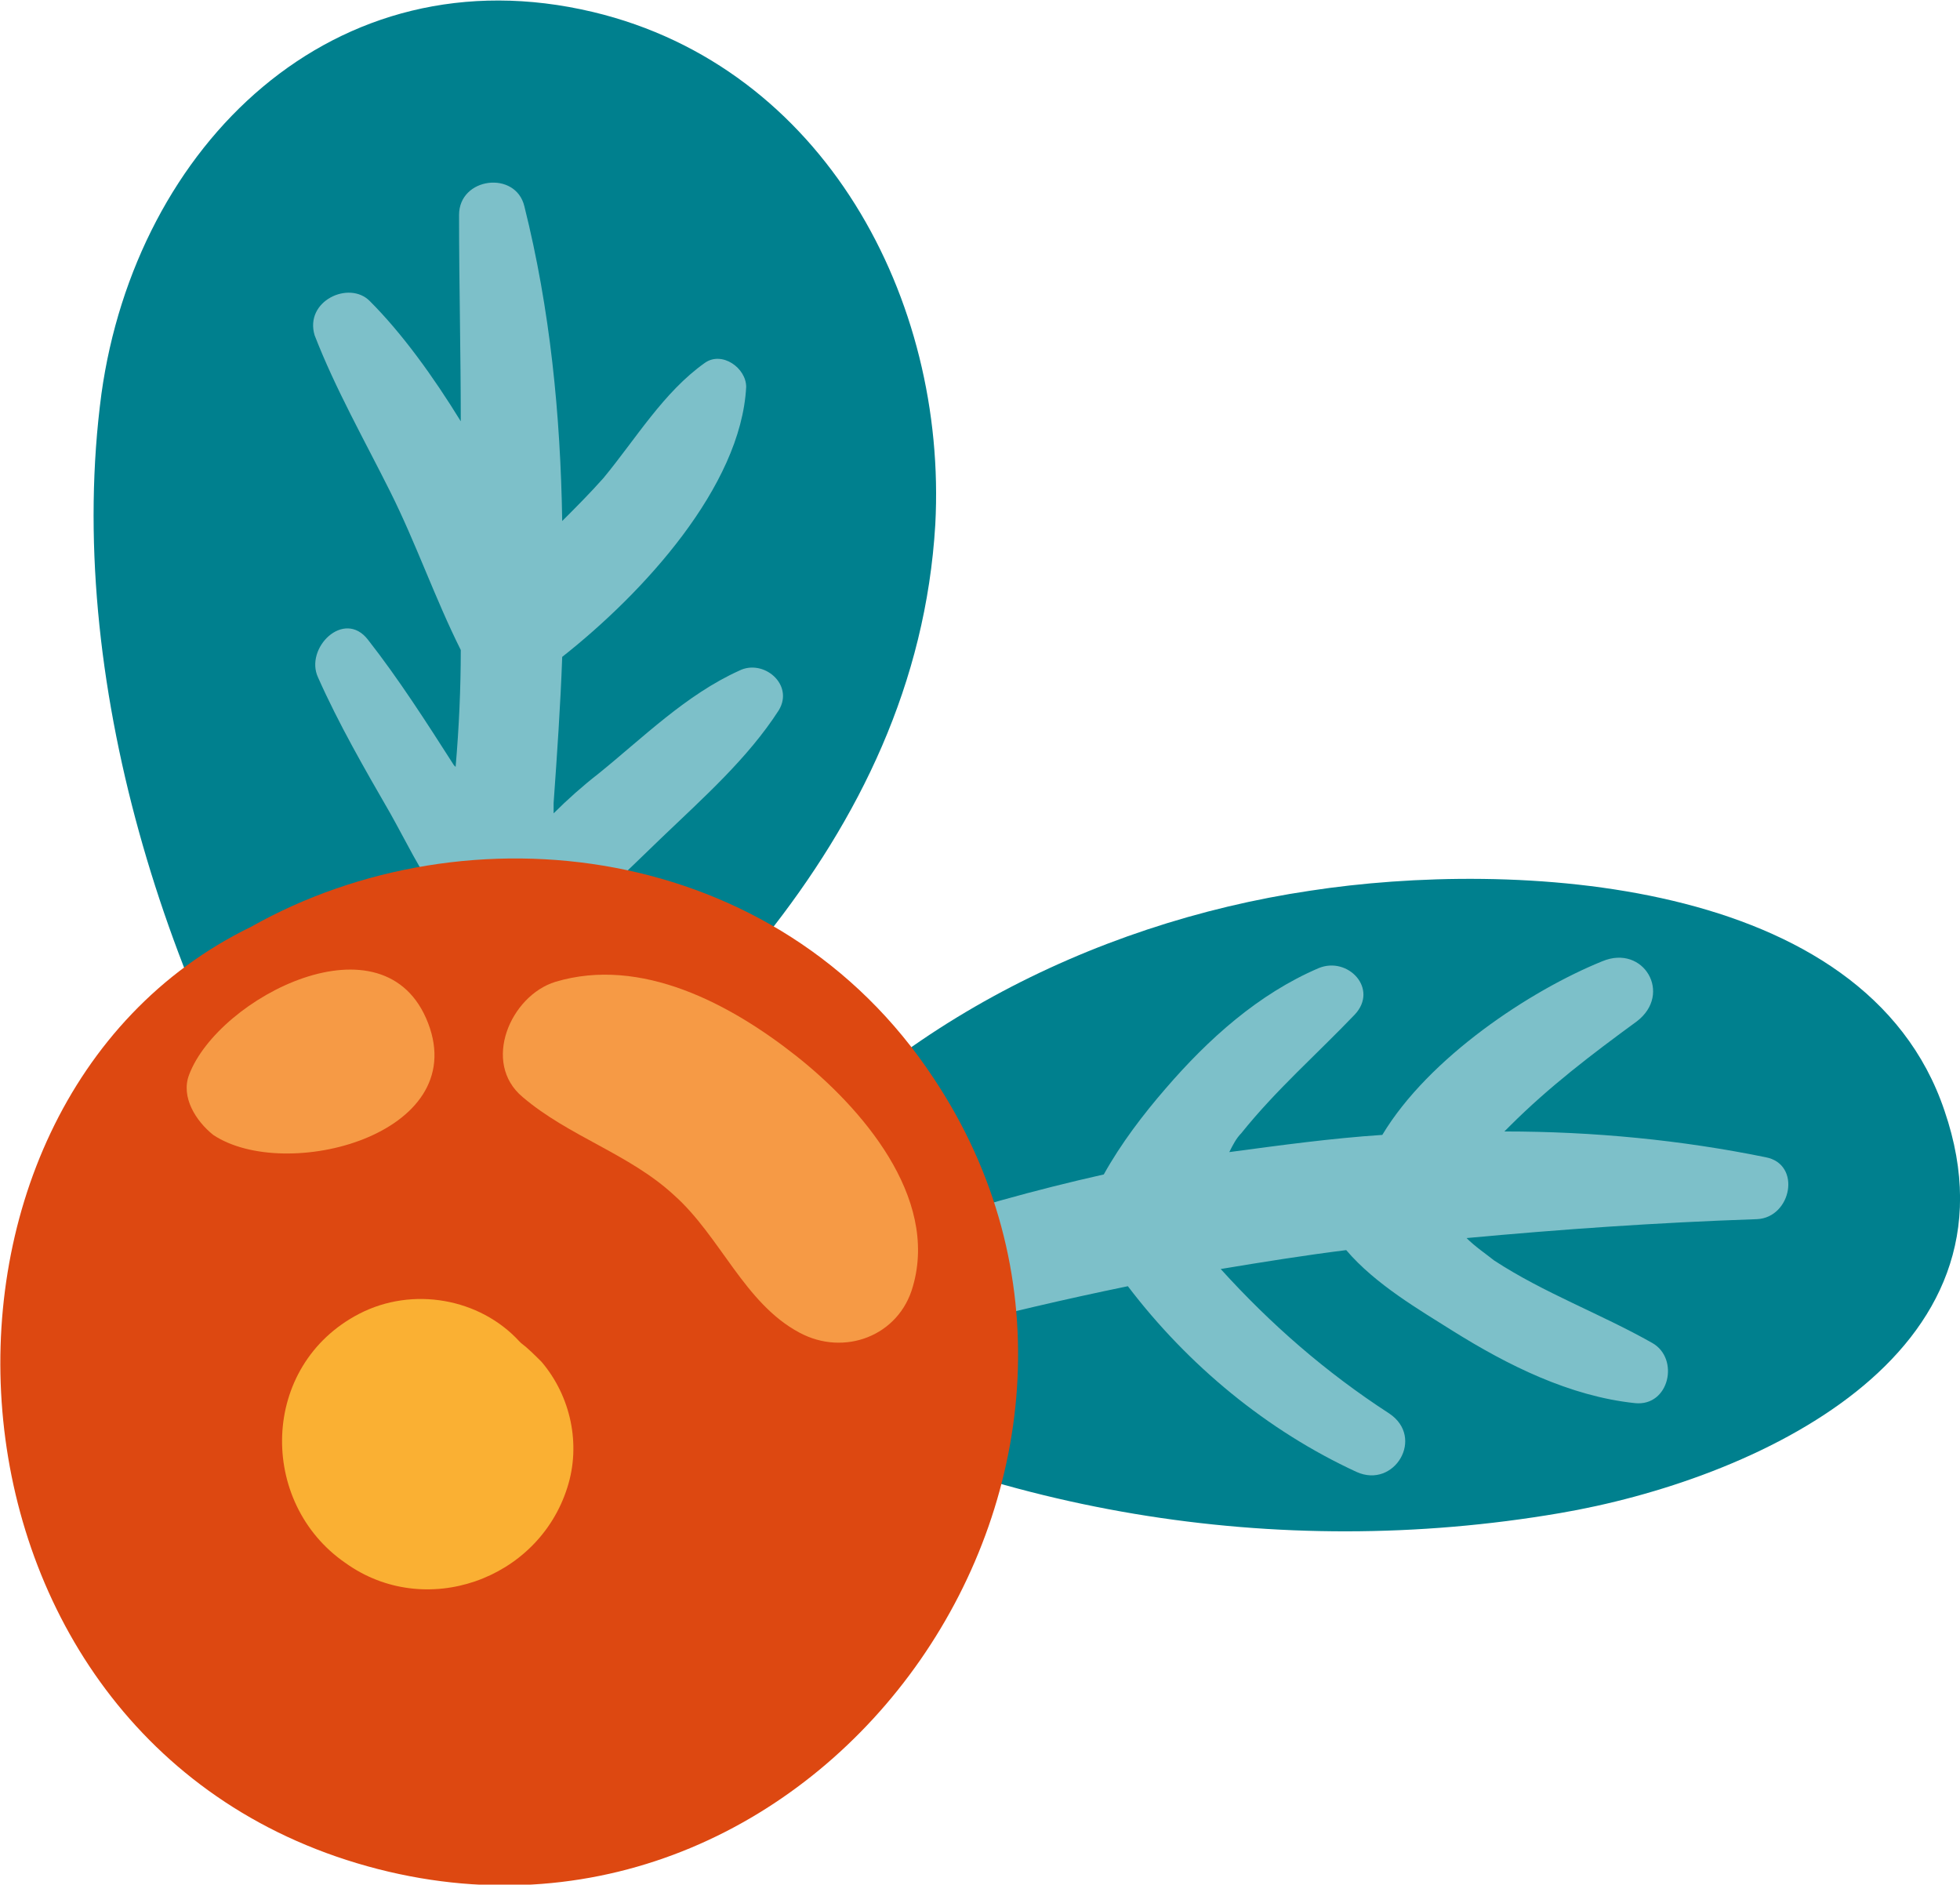
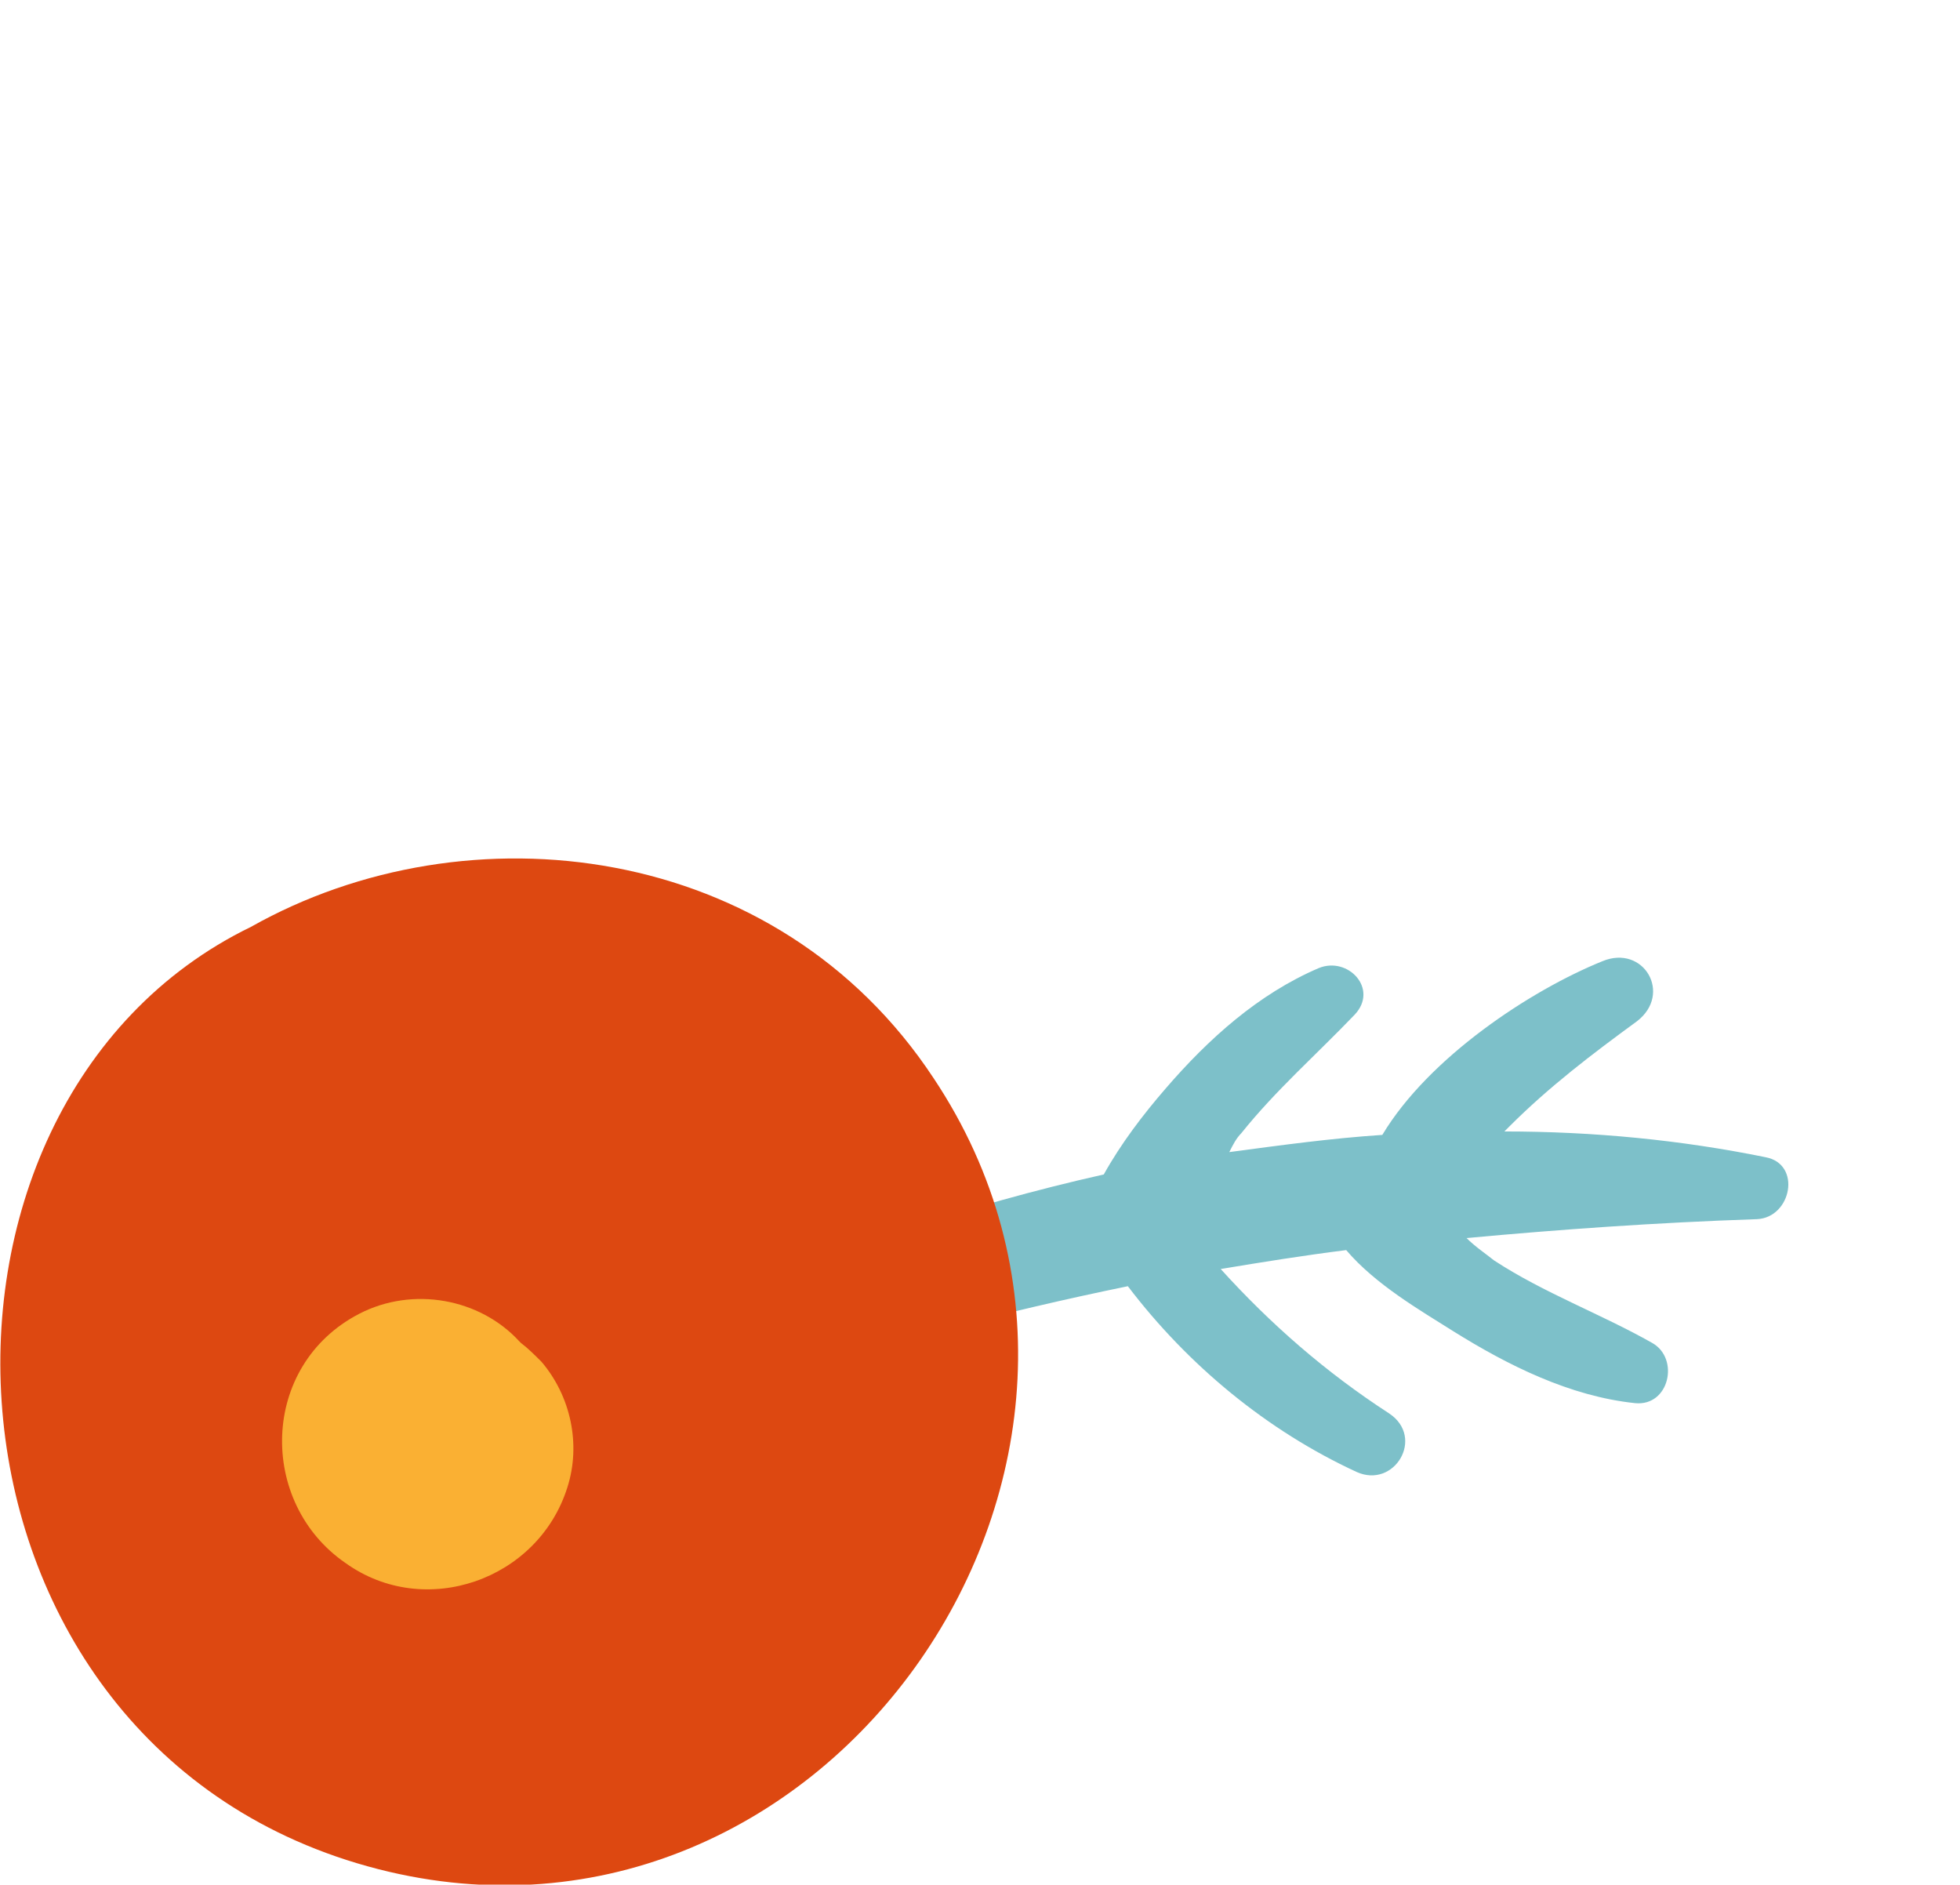
<svg xmlns="http://www.w3.org/2000/svg" id="Layer_1" x="0px" y="0px" width="114px" height="109.6px" viewBox="-27.9 -25.5 114 109.6" style="enable-background:new -27.9 -25.5 114 109.6;" xml:space="preserve">
  <style type="text/css">  .st0{fill:#7DC0C9;} .st1{fill:#F69A45;} .st2{fill:#FAB033;} .st3{fill:#00808E;} .st4{fill:#DD4811;}  </style>
  <g>
-     <path class="st3" d="M-9.3,46.2c-8.9-13.6-14.9-32.3-12.7-48.8C-20-17-8.5-28.4,6.6-24.8C20-21.6,27.2-8.1,26.5,5 C25.4,23.5,11,36.5-2.7,46.9c-1.7,1.3-3.5,1.2-4.9,0.4C-8.2,47.2-8.8,46.8-9.3,46.2" />
-     <path class="st3" d="M15.1,44.9C23,34.6,35.5,28.2,48.3,26.3c11.7-1.8,32.3-0.9,36.9,12.8C90.1,53.4,74,60.6,62.8,62.5 c-16.4,2.8-33.5,0-48-8.1C10.5,52,11.7,46.7,15.1,44.9" />
-     <path class="st0" d="M-6.4,51.2c0.3-8.2,2.6-16.4,4-24.6c-1.1-1.5-1.9-3.2-2.8-4.8c-1.5-2.6-3-5.2-4.2-7.9c-0.8-1.7,1.5-4,2.9-2.2 c1.8,2.3,3.4,4.8,5,7.3c0,0,0.1,0.1,0.1,0.1c0.2-2.3,0.3-4.6,0.3-6.8c-1.5-3-2.6-6.2-4.1-9.2c-1.5-3-3.2-6-4.4-9.1 C-10.2-8-7.6-9.2-6.4-8c1.9,1.9,3.7,4.4,5.3,7C-1.1-5-1.2-9-1.2-13c0-2.2,3.3-2.6,3.8-0.5c1.5,6,2.1,12.1,2.2,18.3 c0.8-0.8,1.6-1.6,2.4-2.5c1.9-2.3,3.5-5,5.9-6.7c1-0.7,2.4,0.3,2.4,1.4C15.2,2.8,9.5,9,4.8,12.7c-0.1,2.8-0.3,5.7-0.5,8.5 c0,0.2,0,0.4,0,0.6C5.1,21,6,20.2,6.9,19.5c2.6-2.1,5.1-4.6,8.2-6c1.4-0.7,3.2,0.8,2.3,2.3c-1.8,2.8-4.4,5.1-6.8,7.4 c-2.2,2.1-4.5,4.5-7.1,6.1c-0.9,7.9-2.3,16.2-6,22.9C-3.5,54-6.4,53.2-6.4,51.2" />
    <path class="st0" d="M13.5,50.6c7-3.4,14.8-6,22.8-7.8c1-1.8,2.3-3.5,3.6-5c2.5-2.9,5.4-5.5,8.9-7c1.7-0.7,3.5,1.2,2.1,2.7 c-2.2,2.3-4.6,4.4-6.6,6.9c-0.3,0.3-0.5,0.7-0.7,1.1c3-0.4,5.9-0.8,8.9-1c2.7-4.5,8.6-8.4,12.8-10.1c2.4-1,4.1,1.9,2,3.5 c-2.6,1.9-5.1,3.8-7.4,6.1c-0.1,0.1-0.2,0.2-0.3,0.3c5.2,0,10.3,0.5,15.2,1.5c2.1,0.4,1.5,3.5-0.5,3.6c-5.9,0.2-11.5,0.6-16.9,1.1 c0.5,0.5,1.1,0.9,1.6,1.3c2.9,1.9,6.2,3.1,9.2,4.8c1.6,0.9,1,3.7-1,3.5c-3.8-0.4-7.4-2.2-10.6-4.2c-1.9-1.2-4.5-2.7-6.2-4.7 c-2.4,0.3-4.9,0.7-7.3,1.1c2.9,3.2,6.1,6,9.8,8.4c2.1,1.4,0.3,4.4-1.9,3.4c-5.2-2.4-9.8-6.2-13.3-10.8c-7.3,1.5-14.6,3.4-22.3,6 C12.7,56.3,10.9,51.9,13.5,50.6" />
    <path class="st4" d="M-13.3,28.4c12.6-7.1,30.6-5,39.7,8.8c14.8,22.2-6.1,52.7-32.3,46C-32.8,76.3-34.7,38.8-13.3,28.4" />
    <path class="st2" d="M-7,50.9c3.1-1.6,7-0.9,9.3,1.6c0,0,0.1,0.1,0.1,0.1c0.4,0.3,0.8,0.7,1.2,1.1c1.7,2,2.3,4.8,1.5,7.3 c-1.7,5.4-8.3,7.7-12.9,4.4C-12.9,61.9-12.8,53.9-7,50.9" />
-     <path class="st1" d="M-16.9,37c1.7-4.5,11.4-9.5,13.9-3c2.5,6.5-8.3,9.3-12.5,6.5C-16.5,39.7-17.4,38.3-16.9,37" />
-     <path class="st1" d="M4.4,31.6c5-1.5,10.2,1.3,14,4.3c3.8,3,8.3,8.2,6.8,13.4c-0.8,2.9-4,4.1-6.6,2.7c-3.2-1.7-4.6-5.6-7.3-8 c-2.6-2.4-6.1-3.4-8.8-5.7C0.1,36.3,1.8,32.4,4.4,31.6" />
  </g>
</svg>